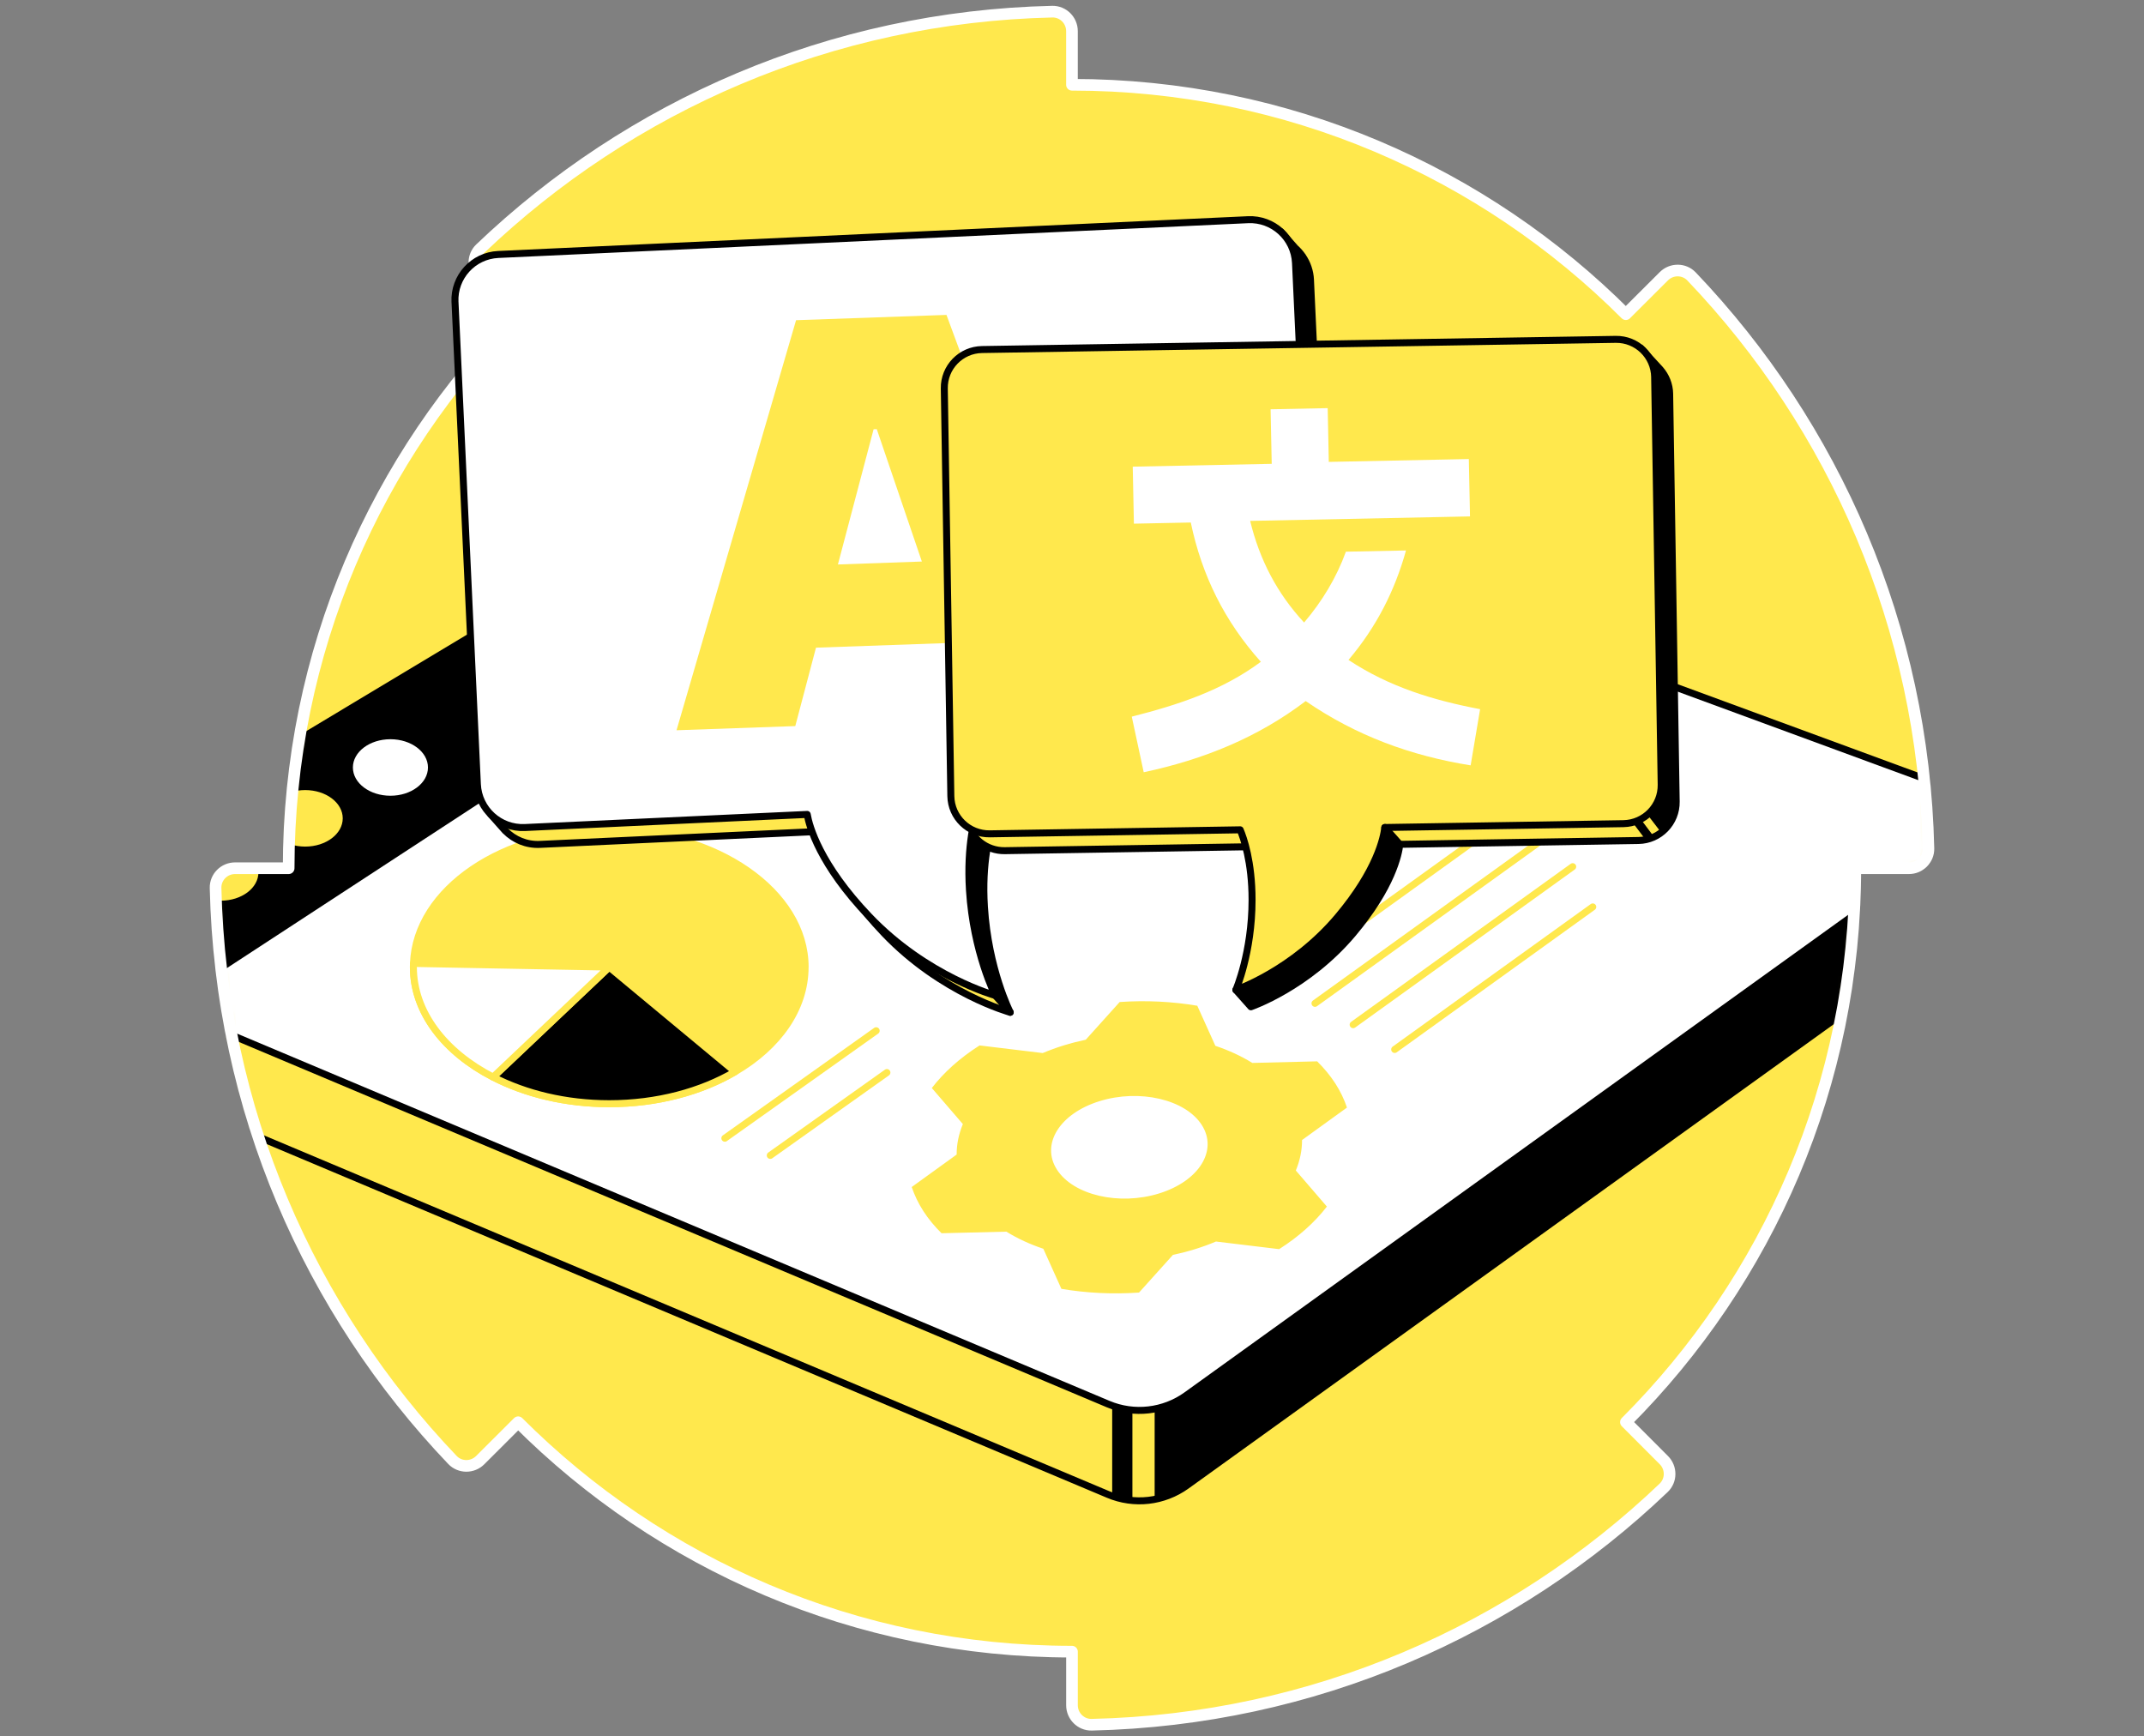
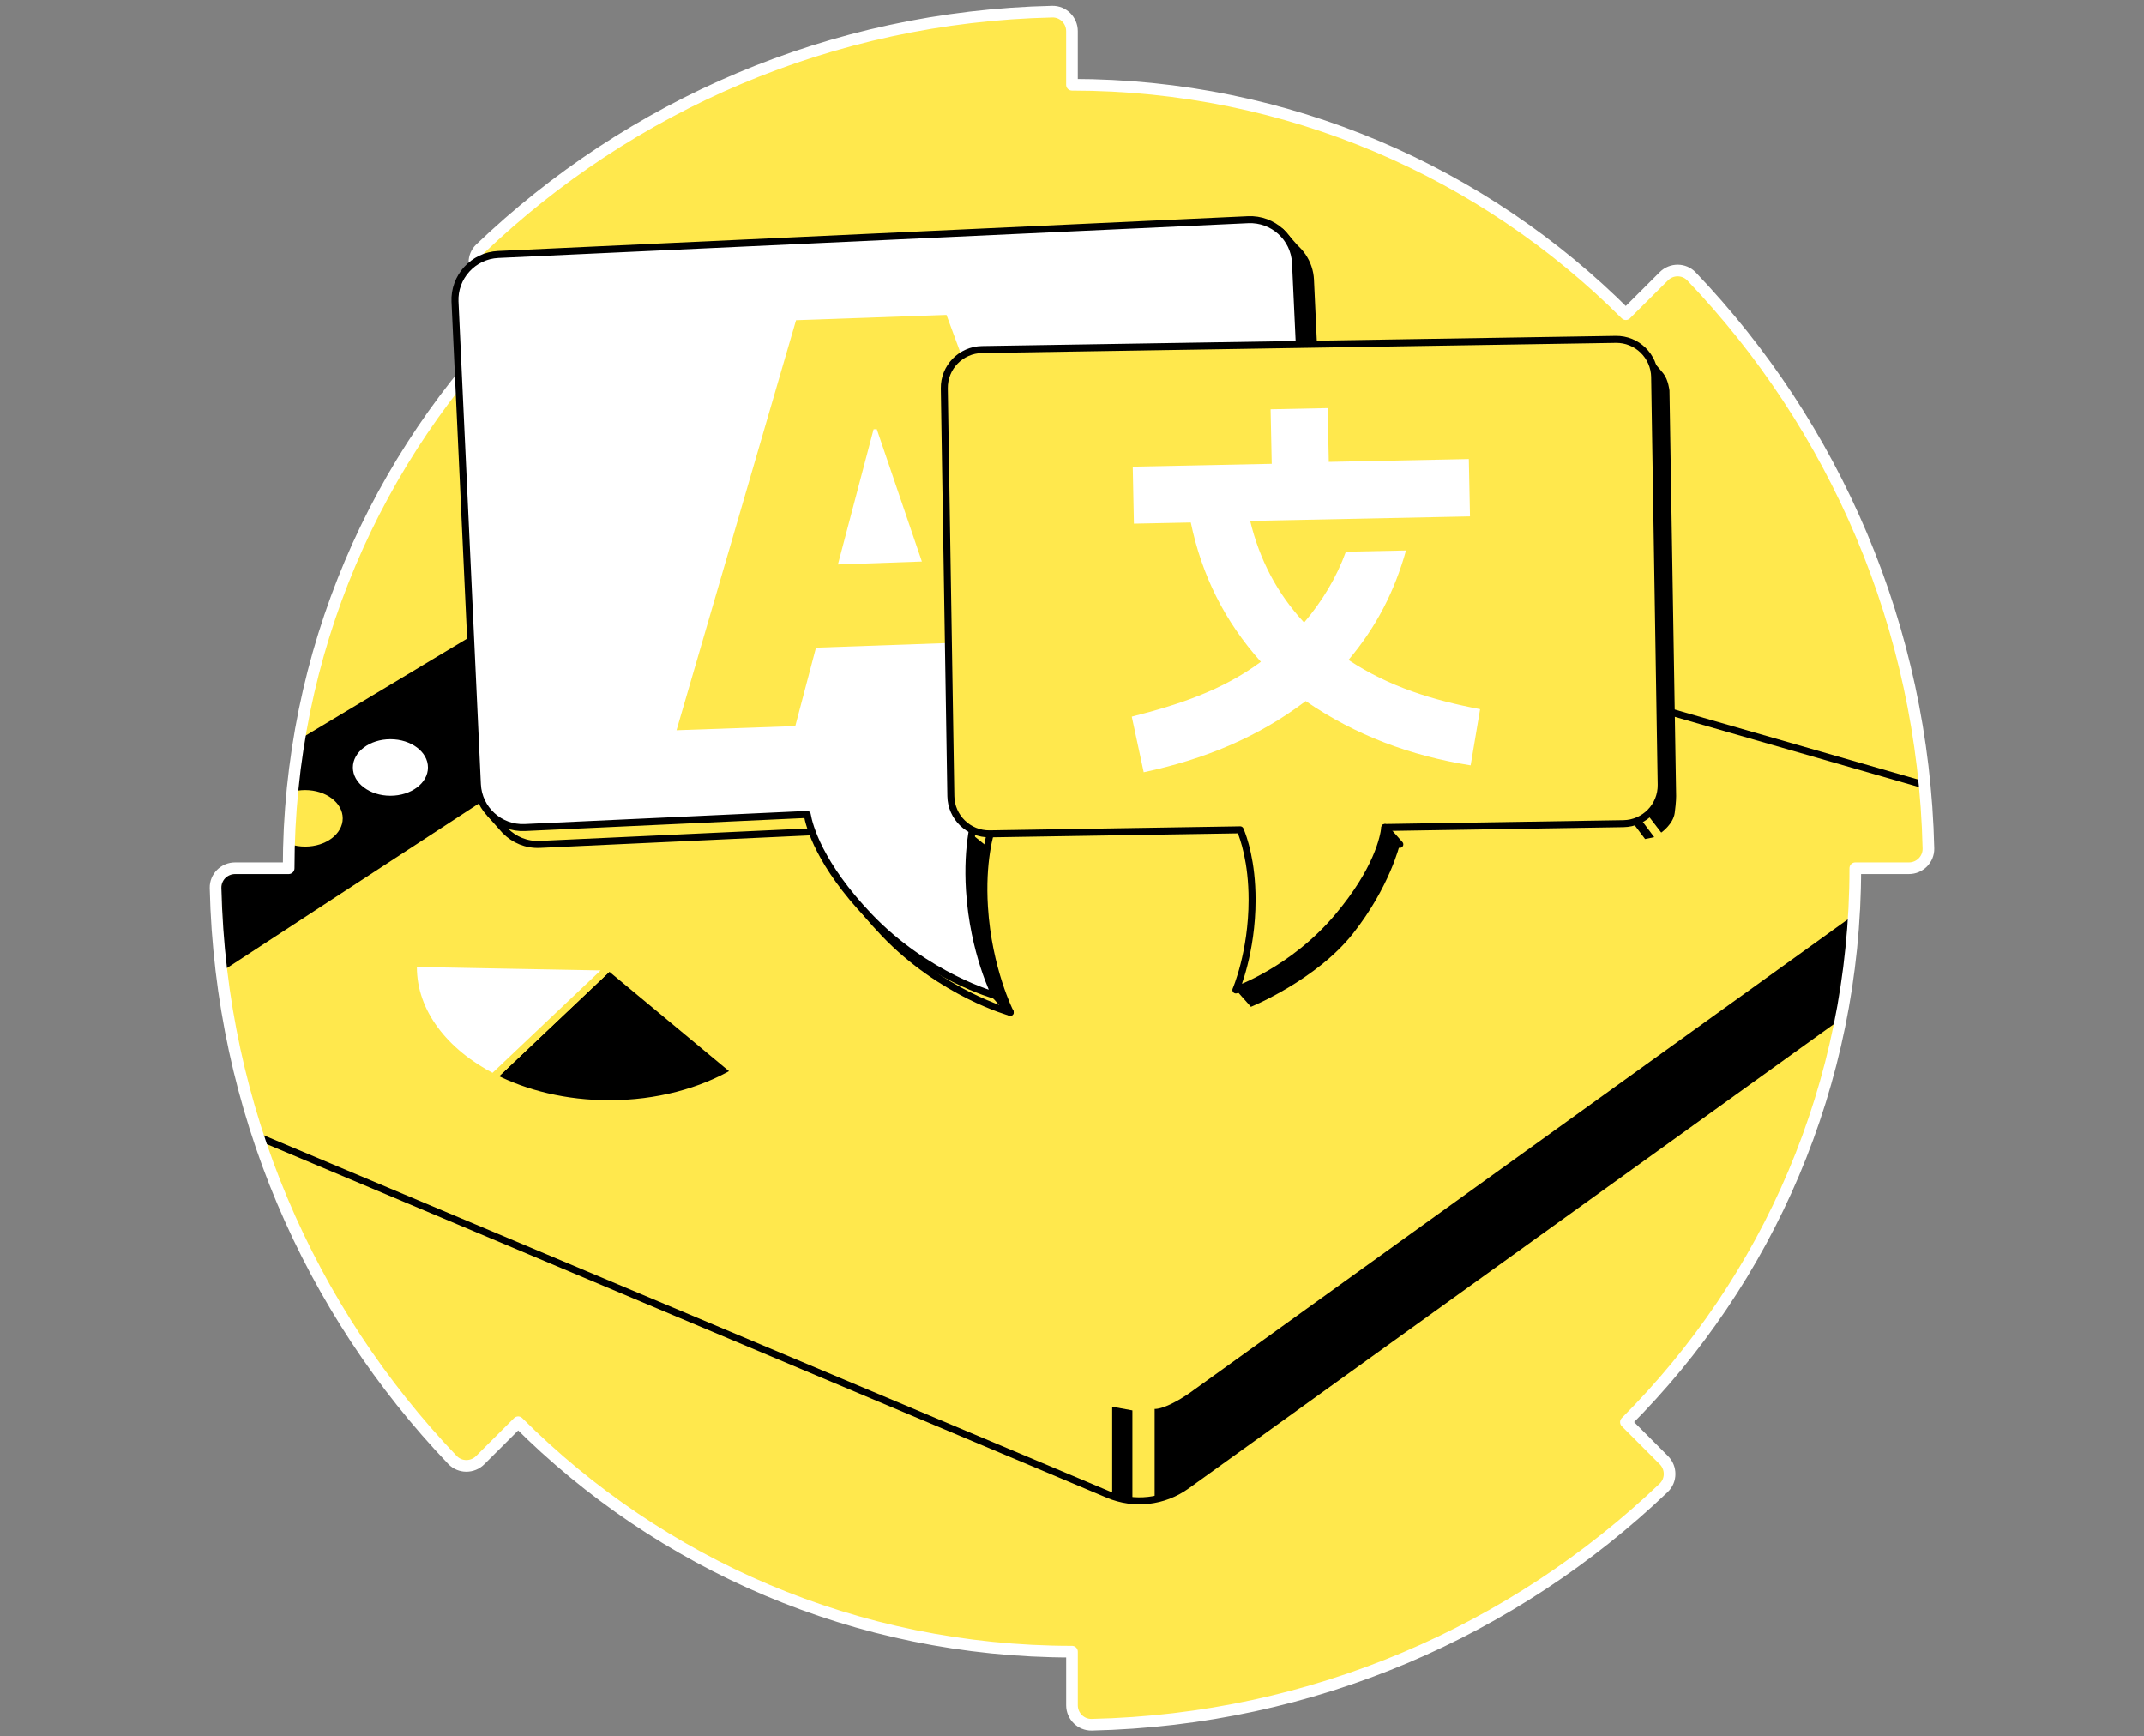
<svg xmlns="http://www.w3.org/2000/svg" width="368" height="298" viewBox="0 0 368 298" fill="none">
  <rect x="0" y="0" width="368" height="298" fill="#808080" stroke="none" />
  <path d="M279.059 53.92C254.732 29.598 221.121 14.549 183.995 14.549V5.344C183.995 3.486 182.475 1.962 180.613 2.001C142.573 2.862 108.083 18.179 82.436 42.669C81.093 43.949 81.093 46.1 82.404 47.418L88.917 53.938C64.591 78.271 49.546 111.879 49.546 149.005H40.344C38.486 149.005 36.959 150.529 37.001 152.387C37.859 190.427 53.175 224.917 77.666 250.565C78.949 251.907 81.1 251.907 82.415 250.596L88.938 244.086C113.271 268.413 146.879 283.458 183.998 283.458V292.659C183.998 294.517 185.525 296.041 187.38 295.999C225.423 295.141 259.91 279.825 285.558 255.338C286.904 254.055 286.904 251.903 285.589 250.589L279.076 244.065C303.402 219.732 318.447 186.128 318.447 149.005H327.656C329.514 149.005 331.038 147.478 330.999 145.62C330.138 107.577 314.825 73.094 290.334 47.439C289.055 46.096 286.904 46.096 285.586 47.411L279.062 53.917L279.059 53.92Z" fill="#FFE84D" />
  <mask id="mask0_8915_26235" style="mask-type:luminance" maskUnits="userSpaceOnUse" x="37" y="2" width="294" height="294">
    <path d="M279.059 53.92C254.732 29.598 221.121 14.549 183.995 14.549V5.344C183.995 3.486 182.475 1.962 180.613 2.001C142.573 2.862 108.083 18.179 82.436 42.669C81.093 43.949 81.093 46.1 82.404 47.418L88.917 53.938C64.591 78.271 49.546 111.879 49.546 149.005H40.344C38.486 149.005 36.959 150.529 37.001 152.387C37.859 190.427 53.175 224.917 77.666 250.565C78.949 251.907 81.1 251.907 82.415 250.596L88.938 244.086C113.271 268.413 146.879 283.458 183.998 283.458V292.659C183.998 294.517 185.525 296.041 187.38 295.999C225.423 295.141 259.91 279.825 285.558 255.338C286.904 254.055 286.904 251.903 285.589 250.589L279.076 244.065C303.402 219.732 318.447 186.128 318.447 149.005H327.656C329.514 149.005 331.038 147.478 330.999 145.62C330.138 107.577 314.825 73.094 290.334 47.439C289.055 46.096 286.904 46.096 285.586 47.411L279.062 53.917L279.059 53.92Z" fill="white" />
  </mask>
  <g mask="url(#mask0_8915_26235)">
    <path d="M150.387 82.978L44.163 146.739L41.209 159.643L29.927 158.057L28.553 188.45L190.219 256.492C194.654 258.361 199.744 257.782 203.653 254.972L343.813 154.124V138.605L150.387 82.978Z" fill="#FFE84D" stroke="black" stroke-width="1.2" stroke-linecap="round" stroke-linejoin="round" />
    <path d="M198.186 241.8V257.319C198.186 257.319 201.927 256.207 204.89 254.076C207.854 251.946 343.809 154.121 343.809 154.121V138.602L204.89 238.557C204.89 238.557 203.28 239.816 201.181 240.865C199.082 241.915 198.186 241.8 198.186 241.8Z" fill="black" />
    <path d="M194.368 242.053V257.318L190.898 256.753V241.422L194.368 242.053Z" fill="black" />
-     <path d="M28.553 172.93L190.219 240.973C194.654 242.841 199.744 242.263 203.653 239.452L343.813 138.604L150.387 67.459L44.163 131.219L41.209 144.124L29.927 142.537L28.553 172.93Z" fill="white" stroke="black" stroke-width="1.2" stroke-linecap="round" stroke-linejoin="round" />
    <path d="M28.553 172.93L175.749 76.786L150.387 67.459L44.163 131.219L41.209 144.124L29.927 142.537L28.553 172.93Z" fill="black" />
    <path d="M67.014 136.565C70.573 136.565 73.457 134.394 73.457 131.715C73.457 129.037 70.573 126.865 67.014 126.865C63.456 126.865 60.571 129.037 60.571 131.715C60.571 134.394 63.456 136.565 67.014 136.565Z" fill="white" />
    <path d="M52.384 145.292C55.943 145.292 58.828 143.12 58.828 140.442C58.828 137.763 55.943 135.592 52.384 135.592C48.826 135.592 45.941 137.763 45.941 140.442C45.941 143.12 48.826 145.292 52.384 145.292Z" fill="#FFE84D" />
-     <path d="M37.914 154.573C41.473 154.573 44.358 152.402 44.358 149.723C44.358 147.044 41.473 144.873 37.914 144.873C34.356 144.873 31.471 147.044 31.471 149.723C31.471 152.402 34.356 154.573 37.914 154.573Z" fill="#FFE84D" />
    <path d="M138.187 165.971C138.187 173.178 133.522 179.632 126.186 183.924C120.343 187.355 112.804 189.419 104.572 189.419C97.107 189.419 90.214 187.721 84.639 184.851C76.341 180.584 70.957 173.715 70.957 165.971C70.957 165.765 70.965 165.553 70.968 165.344C71.449 152.68 86.309 142.523 104.576 142.523C122.842 142.523 138.194 153.018 138.194 165.971H138.187Z" fill="#FFE84D" stroke="#FFE84D" stroke-width="1.2" stroke-linecap="round" stroke-linejoin="round" />
    <path d="M126.183 183.924C120.339 187.354 112.801 189.418 104.569 189.418C97.104 189.418 90.211 187.72 84.636 184.851L104.569 165.971L126.183 183.924Z" fill="black" stroke="#FFE84D" stroke-width="1.2" stroke-linecap="round" stroke-linejoin="round" />
    <path d="M104.569 165.971L84.636 184.852C76.338 180.584 70.954 173.715 70.954 165.971C70.954 165.766 70.961 165.553 70.965 165.344L104.572 165.971H104.569Z" fill="white" stroke="#FFE84D" stroke-width="1.2" stroke-linecap="round" stroke-linejoin="round" />
    <path d="M226.079 182.148L214.946 182.42C213.049 181.242 210.915 180.258 208.607 179.484L205.504 172.605C201.244 171.883 196.739 171.653 192.182 171.967L186.362 178.435C185.086 178.707 183.817 179.028 182.562 179.418C181.307 179.805 180.114 180.248 178.971 180.726L168.134 179.418C164.759 181.562 162.001 184.045 159.937 186.726L165.268 192.915C164.56 194.62 164.194 196.381 164.201 198.145L156.489 203.717C156.963 205.115 157.618 206.502 158.49 207.855C159.362 209.208 160.415 210.47 161.607 211.649L172.74 211.377C174.637 212.555 176.771 213.539 179.079 214.313L182.182 221.192C186.443 221.913 190.947 222.144 195.504 221.83L201.324 215.362C202.6 215.09 203.869 214.769 205.124 214.379C206.379 213.992 207.572 213.549 208.715 213.071L219.552 214.379C222.927 212.235 225.685 209.752 227.749 207.071L222.418 200.882C223.126 199.177 223.492 197.416 223.485 195.652L231.197 190.08C230.723 188.682 230.068 187.294 229.196 185.942C228.321 184.589 227.271 183.327 226.079 182.148ZM198.956 204.818C192.098 206.945 184.25 205.122 181.425 200.746C178.601 196.37 181.875 191.102 188.733 188.979C195.592 186.852 203.44 188.675 206.264 193.051C209.088 197.427 205.815 202.695 198.956 204.818Z" fill="#FFE84D" />
-     <path d="M124.415 195.342L150.387 176.895" stroke="#FFE84D" stroke-width="1.2" stroke-linecap="round" stroke-linejoin="round" />
    <path d="M132.211 198.292L152.231 184.07" stroke="#FFE84D" stroke-width="1.2" stroke-linecap="round" stroke-linejoin="round" />
    <path d="M239.387 180.109L273.386 155.646" stroke="#FFE84D" stroke-width="1.2" stroke-linecap="round" stroke-linejoin="round" />
    <path d="M232.257 175.856L269.941 148.74" stroke="#FFE84D" stroke-width="1.2" stroke-linecap="round" stroke-linejoin="round" />
    <path d="M225.706 172.195L263.783 144.797" stroke="#FFE84D" stroke-width="1.2" stroke-linecap="round" stroke-linejoin="round" />
    <path d="M221.762 166.807L259.449 139.691" stroke="#FFE84D" stroke-width="1.2" stroke-linecap="round" stroke-linejoin="round" />
  </g>
  <path d="M279.059 53.92C254.732 29.598 221.121 14.549 183.995 14.549V5.344C183.995 3.486 182.475 1.962 180.613 2.001C142.573 2.862 108.083 18.179 82.436 42.669C81.093 43.949 81.093 46.1 82.404 47.418L88.917 53.938C64.591 78.271 49.546 111.879 49.546 149.005H40.344C38.486 149.005 36.959 150.529 37.001 152.387C37.859 190.427 53.175 224.917 77.666 250.565C78.949 251.907 81.1 251.907 82.415 250.596L88.938 244.086C113.271 268.413 146.879 283.458 183.998 283.458V292.659C183.998 294.517 185.525 296.041 187.38 295.999C225.423 295.141 259.91 279.825 285.558 255.338C286.904 254.055 286.904 251.903 285.589 250.589L279.076 244.065C303.402 219.732 318.447 186.128 318.447 149.005H327.656C329.514 149.005 331.038 147.478 330.999 145.62C330.138 107.577 314.825 73.094 290.334 47.439C289.055 46.096 286.904 46.096 285.586 47.411L279.062 53.917L279.059 53.92Z" stroke="white" stroke-width="2" stroke-linecap="round" stroke-linejoin="round" />
  <path d="M224.935 48.028C224.865 46.539 224.377 45.173 223.596 44.026H223.607L223.561 43.973C223.206 43.457 222.791 42.983 222.324 42.568L219.866 39.775L219.13 40.849C218.384 40.654 217.596 40.563 216.783 40.602L88.091 46.571C83.792 46.77 80.466 50.417 80.664 54.719L84.503 137.489C84.545 138.368 84.733 139.201 85.04 139.975L84.207 139.748L86.33 142.14C86.431 142.259 86.532 142.377 86.64 142.489L86.738 142.597H86.748C88.248 144.114 90.354 145.02 92.655 144.916L141.123 142.667C141.475 144.668 143.229 151.23 151.771 160.184C161.645 170.529 173.395 173.733 173.395 173.733C173.395 173.733 169.64 166.372 168.971 155.668C168.486 147.925 169.902 142.987 170.494 141.303L221.344 138.943C225.643 138.744 228.969 135.097 228.77 130.795L224.932 48.025L224.935 48.028Z" fill="#FFE84D" stroke="black" stroke-width="1.2" stroke-linecap="round" stroke-linejoin="round" />
-   <path d="M286.586 67.613C286.562 65.999 285.951 64.527 284.968 63.398L281.593 59.723L281.293 61.264C280.844 61.173 280.376 61.128 279.899 61.135L171.132 62.882C167.499 62.941 164.598 65.932 164.658 69.569L165.78 139.522C165.78 139.731 165.798 139.933 165.822 140.135L164.239 140.048L166.812 142.939C167.199 143.545 167.677 144.089 168.235 144.539C169.389 145.47 170.864 146.017 172.464 145.993L215.441 145.303C216.03 146.69 217.481 150.777 217.481 157.328C217.481 161.439 216.909 164.995 216.285 167.663L212.128 169.887L214.705 172.785C214.705 172.785 224.436 169.465 232.215 160.226C238.944 152.231 240.078 146.607 240.266 144.905L281.231 144.246C284.864 144.187 287.765 141.195 287.705 137.559L286.583 67.606L286.586 67.613Z" fill="#FFE84D" stroke="black" stroke-width="1.2" stroke-linecap="round" stroke-linejoin="round" />
  <path d="M78.094 51.821C77.896 47.522 81.219 43.875 85.521 43.673L214.214 37.704C218.513 37.505 222.16 40.828 222.362 45.13L226.201 127.9C226.399 132.199 223.077 135.846 218.774 136.048L167.925 138.409C167.332 140.093 165.916 145.03 166.401 152.774C167.07 163.478 170.826 170.838 170.826 170.838C170.826 170.838 159.076 167.634 149.201 157.289C140.659 148.339 138.902 141.774 138.553 139.772L90.085 142.021C85.786 142.22 82.139 138.897 81.937 134.595L78.098 51.825L78.094 51.821Z" fill="white" stroke="black" stroke-width="1.2" stroke-linecap="round" stroke-linejoin="round" />
  <path d="M167.478 123.524L187.861 122.809L162.454 54.045L136.639 54.951L116.12 125.326L136.503 124.611L140.056 111.153L162.994 110.347L167.482 123.524H167.478ZM143.821 96.875L149.947 73.668L150.491 73.65L158.231 96.37L143.825 96.875H143.821Z" fill="#FFE84D" />
  <path d="M284.009 64.716C283.95 61.083 280.959 58.182 277.322 58.241L168.556 59.988C164.923 60.047 162.022 63.039 162.081 66.675L163.204 136.628C163.263 140.261 166.254 143.162 169.891 143.103L212.868 142.413C213.457 143.8 214.907 147.887 214.907 154.438C214.907 163.493 212.128 169.894 212.128 169.894C212.128 169.894 221.86 166.575 229.638 157.335C236.368 149.341 237.501 143.717 237.689 142.015L278.654 141.356C282.287 141.297 285.188 138.305 285.129 134.669L284.006 64.716H284.009Z" fill="#FFE84D" stroke="black" stroke-width="1.2" stroke-linecap="round" stroke-linejoin="round" />
  <path d="M170.826 170.834L173.399 173.731" stroke="black" stroke-width="1.2" stroke-linecap="round" stroke-linejoin="round" />
  <path d="M237.693 142.014L240.269 144.911" stroke="black" stroke-width="1.2" stroke-linecap="round" stroke-linejoin="round" />
  <path d="M212.132 169.893L214.708 172.79C214.708 172.79 225.897 168.223 232.218 160.231C238.536 152.243 240.269 144.911 240.269 144.911L237.982 142.338C237.982 142.338 237.448 148.823 228.875 158.16C220.301 167.498 212.132 169.893 212.132 169.893Z" fill="black" />
  <path d="M282.779 139.817L285.136 142.886C285.136 142.886 287.189 141.463 287.451 139.514C287.712 137.565 287.695 136.624 287.695 136.624L286.551 67.03C286.551 67.03 286.363 65.182 285.512 64.119C284.662 63.055 283.86 62.184 283.86 62.184L285.139 134.664C285.139 134.664 285.676 136.226 284.407 138.252C283.138 140.278 282.782 139.814 282.782 139.814L282.779 139.817Z" fill="black" />
  <path d="M281.649 140.627L283.933 143.667L282.367 143.995L280.268 141.216L281.649 140.627Z" fill="black" />
  <path d="M169.48 145.334L167.179 143.465C167.179 143.465 165.066 150.002 167.349 159.981C169.633 169.96 171.101 171.149 171.101 171.149L173.064 173.356C173.064 173.356 170.341 166.501 169.33 158.67C168.319 150.839 169.483 145.341 169.483 145.341L169.48 145.334Z" fill="black" />
  <path d="M221.992 42.184C221.992 42.184 223.948 44.129 224.353 45.412C224.757 46.699 225.451 59.069 225.451 59.069H223.01C223.01 59.069 222.16 45.576 222.16 44.492C222.16 43.407 221.996 42.184 221.996 42.184H221.992Z" fill="black" />
  <path d="M231.455 113.26C236.228 107.636 239.401 101.405 241.329 94.471L231.012 94.68C229.405 99.108 226.971 103.152 223.84 106.838C219.206 101.852 216.194 96.06 214.58 89.397C220.667 89.272 249.136 88.693 252.312 88.627C252.242 85.189 252.18 82.142 252.113 78.781C244.108 78.944 236.263 79.105 228.076 79.269C228.01 76.012 227.951 73.059 227.888 70.043C224.489 70.113 221.441 70.175 218.087 70.242C218.15 73.352 218.209 76.316 218.279 79.603C210.148 79.767 202.313 79.928 194.427 80.088C194.496 83.487 194.559 86.542 194.625 89.872C197.924 89.805 201.069 89.739 204.388 89.673C206.288 98.776 210.214 106.66 216.417 113.577C209.747 118.521 202.223 120.962 194.259 122.991C194.967 126.276 195.633 129.386 196.309 132.534C206.64 130.334 215.915 126.548 224.112 120.317C232.745 126.251 242.114 129.696 252.424 131.352C252.985 128.03 253.505 124.944 254.048 121.708C246.019 120.185 238.456 117.894 231.455 113.257V113.26Z" fill="white" />
</svg>